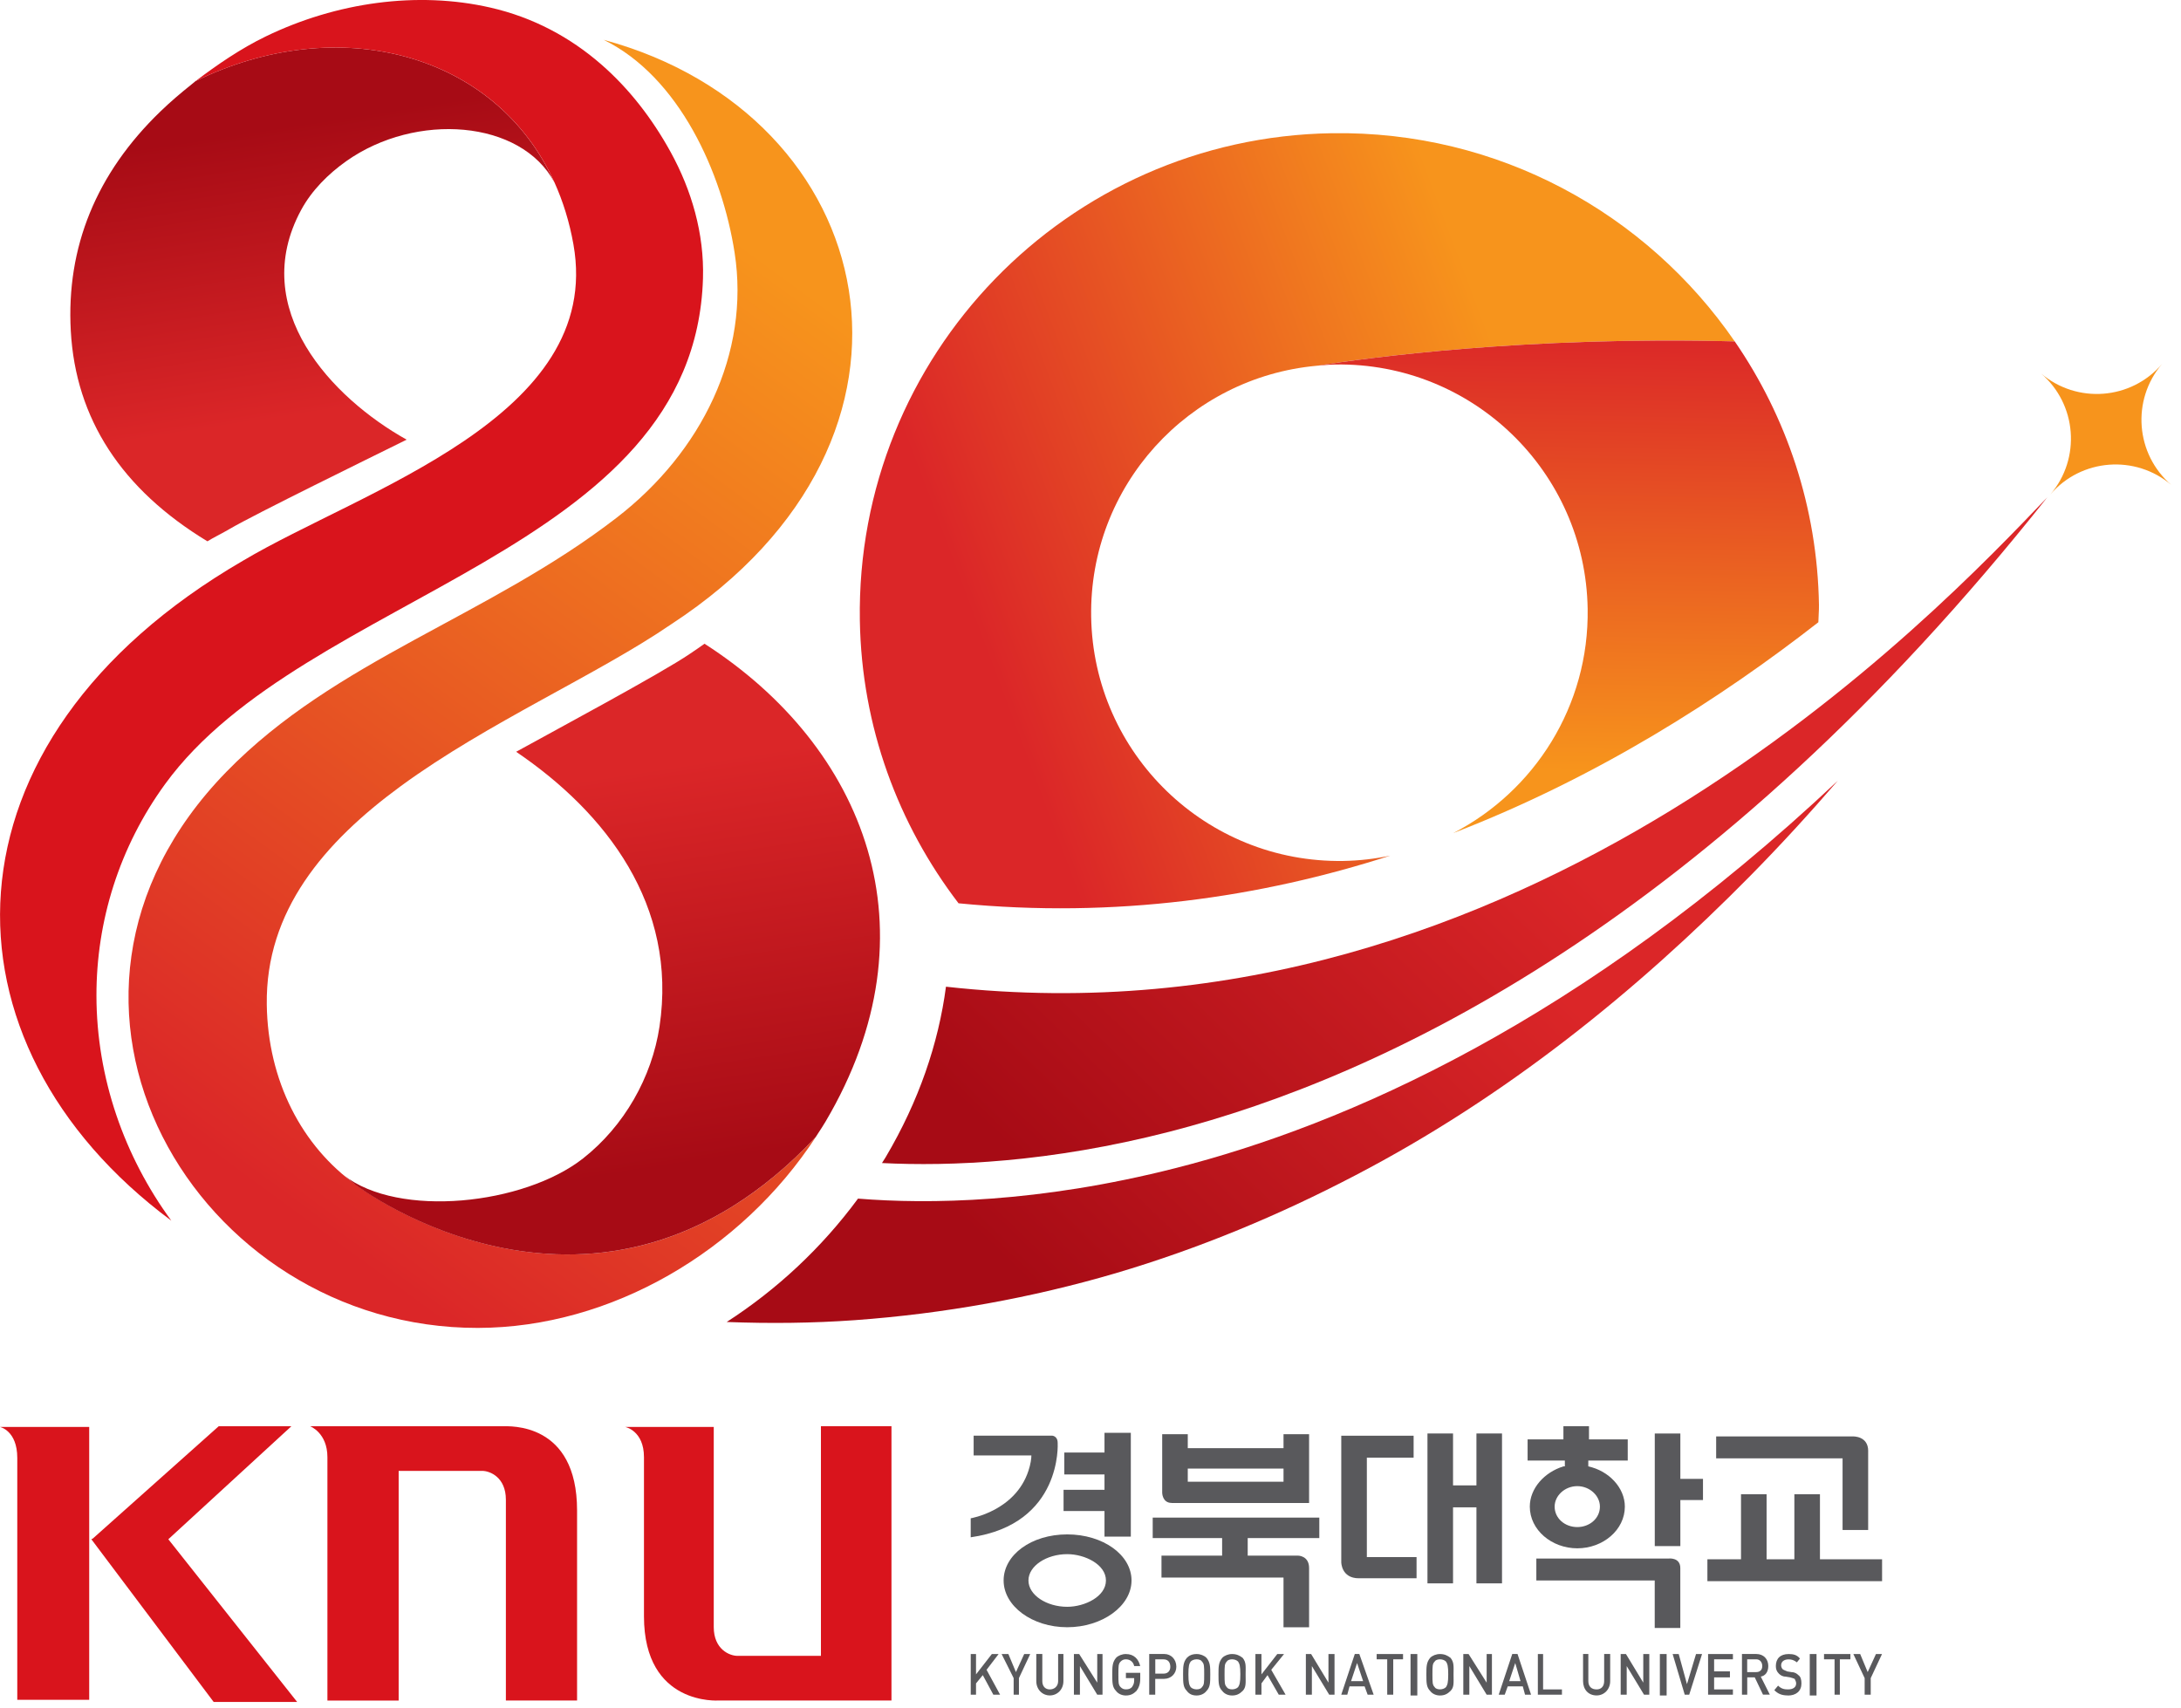
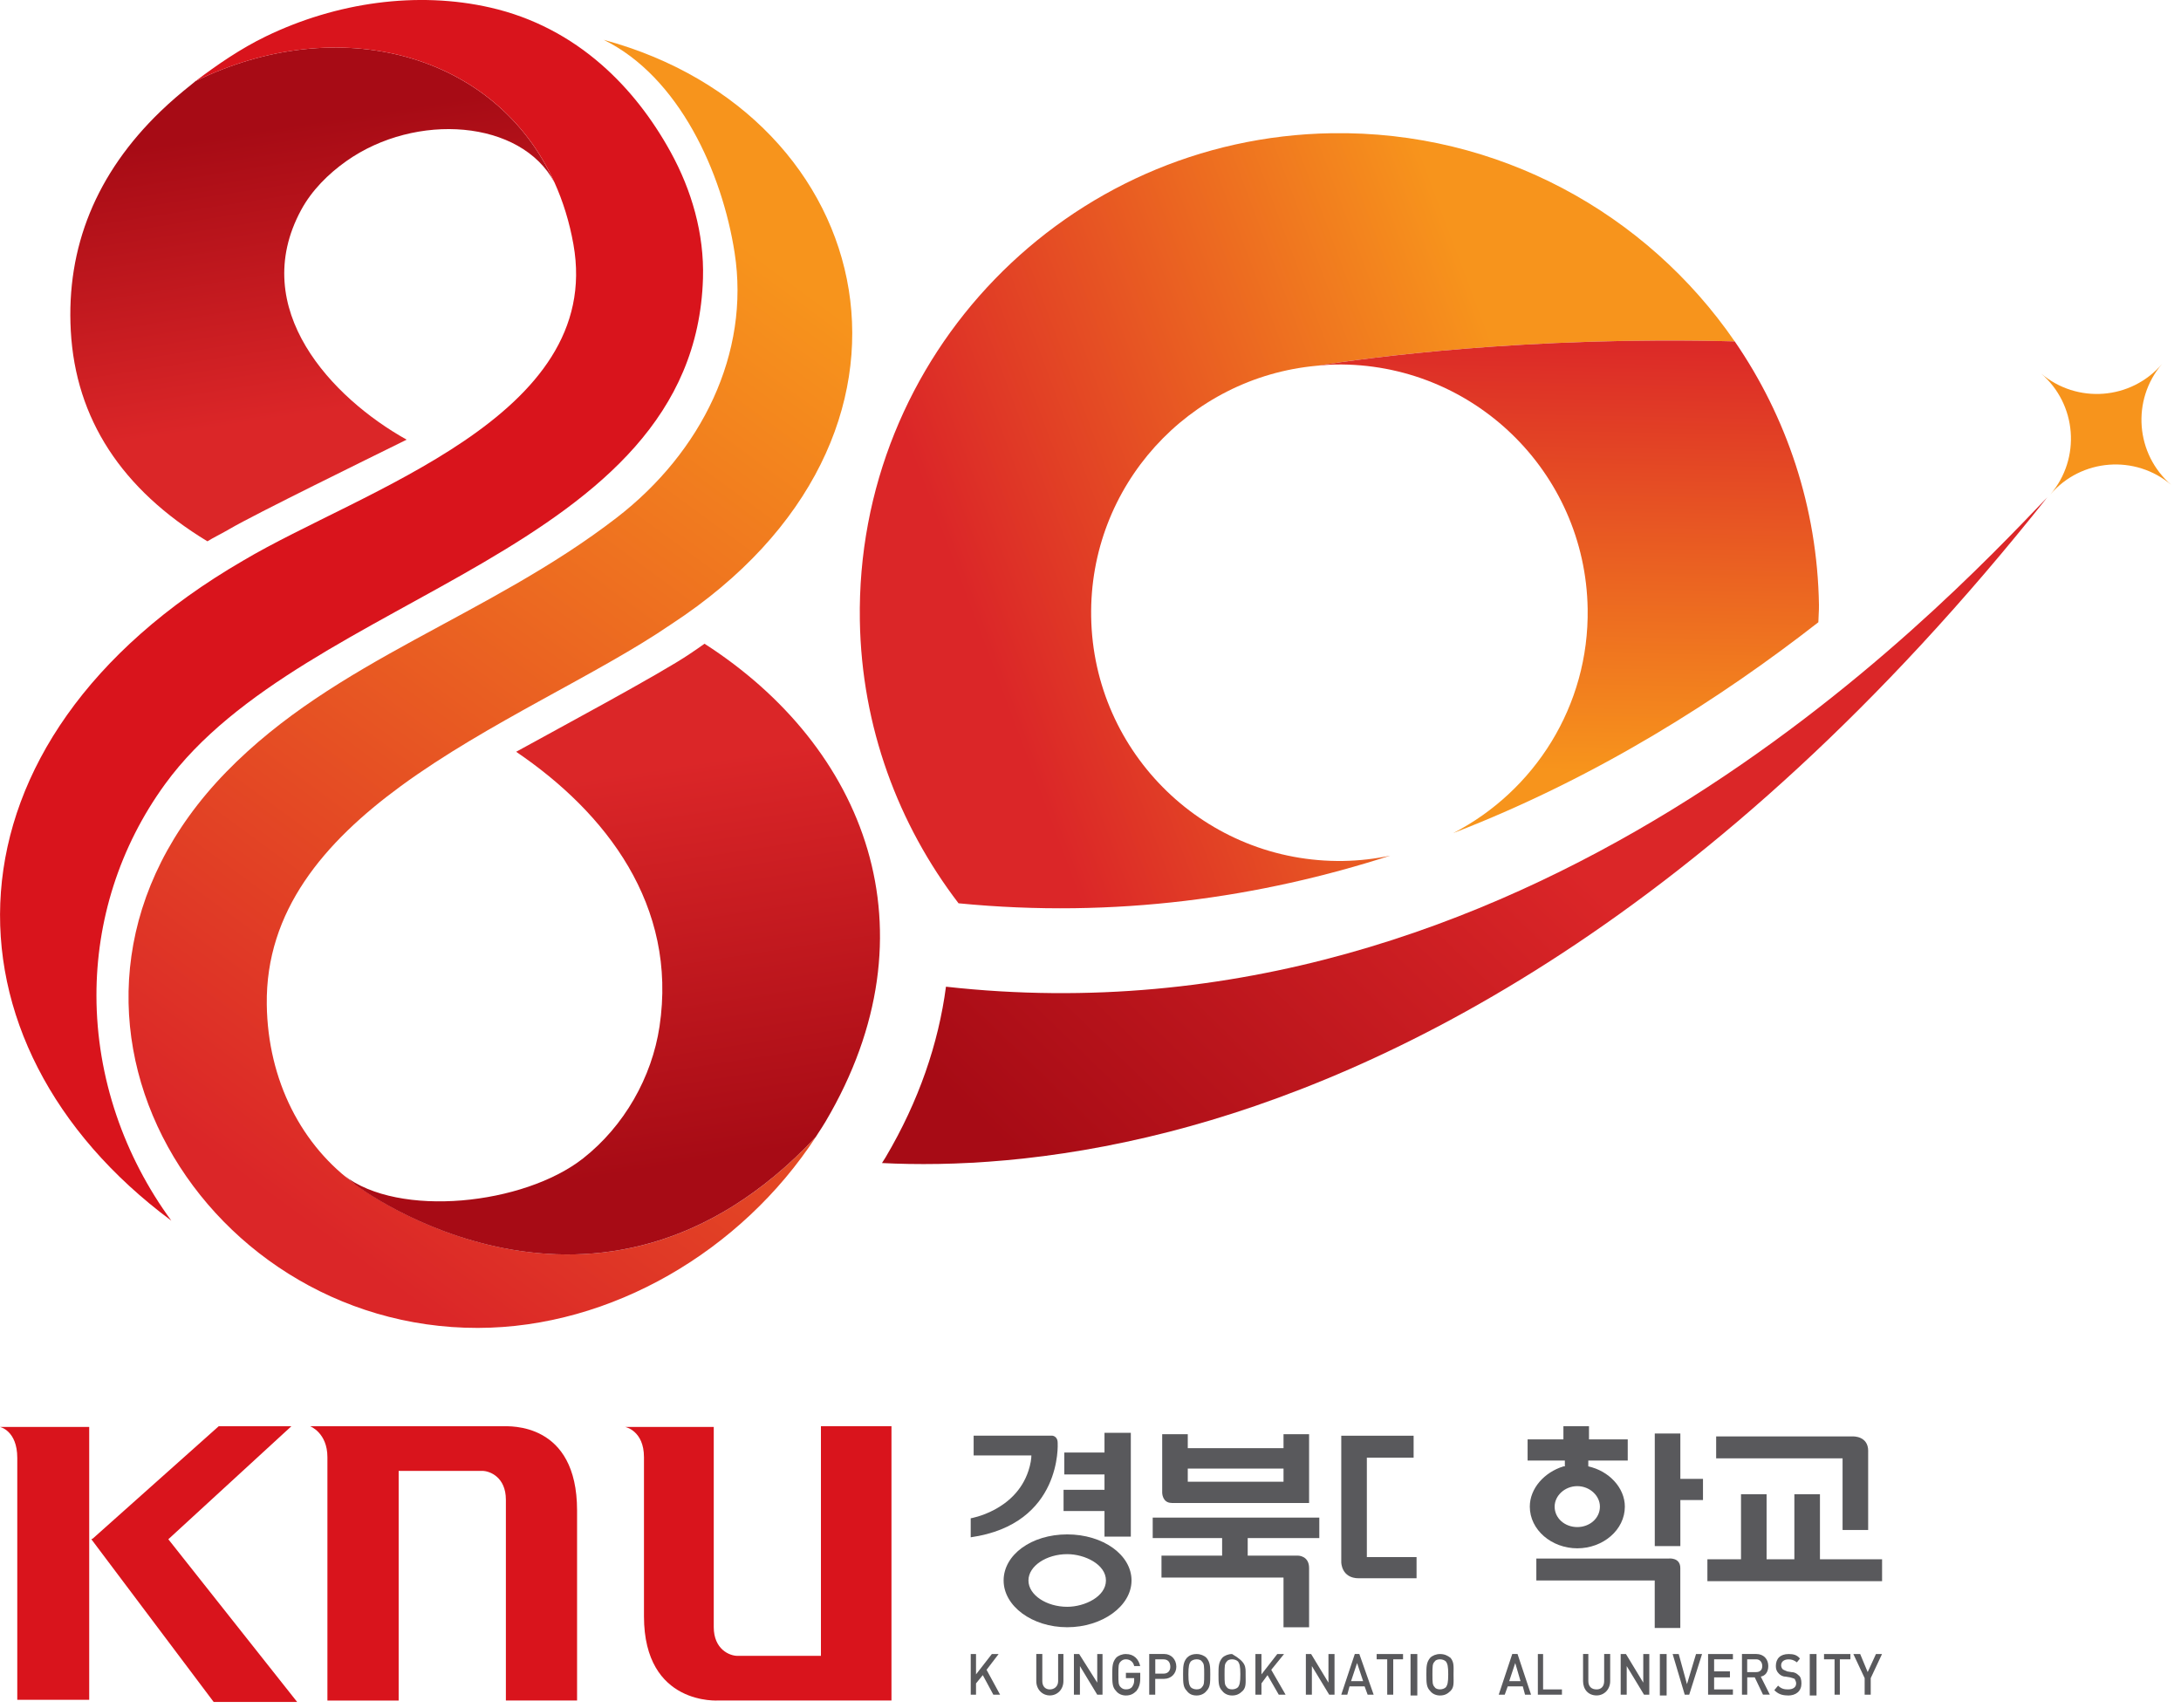
<svg xmlns="http://www.w3.org/2000/svg" width="212" height="166" viewBox="0 0 212 166" fill="none">
  <g clip-path="url(#clip0_204_3448)">
    <path d="M49.169 165.307H56.093V146.835C56.093 138.227 49.518 138.649 48.82 138.649H30.148C30.148 138.649 31.826 139.28 31.826 141.657V165.312H38.751V142.987H46.864C47.635 142.987 49.173 143.617 49.173 145.786V165.312L49.169 165.307ZM86.654 165.307V138.644H79.797V160.969H71.684C70.918 160.969 69.379 160.338 69.379 158.169V138.717H60.776C60.776 138.717 62.596 139.066 62.596 141.657V157.121C62.596 165.87 69.869 165.307 69.869 165.307H86.654ZM8.88 149.634L20.768 165.448H28.882L16.362 149.634L28.323 138.649H21.259L9.021 149.566L8.88 149.634ZM8.671 138.717H0C0 138.717 1.679 139.066 1.679 141.725V165.239H8.671V138.717Z" fill="#D9141C" />
    <path d="M96.556 164.745L95.53 162.843L94.872 163.647V164.745H94.359V160.792H94.872V162.771L96.41 160.792H97.068L95.898 162.326L97.213 164.745H96.556Z" fill="#59595C" />
-     <path d="M99.043 163.133V164.744H98.53V163.133L97.359 160.792H98.017L98.752 162.548L99.556 160.792H100.141L99.043 163.133Z" fill="#59595C" />
    <path d="M102.046 164.817C101.316 164.817 100.73 164.232 100.73 163.424V160.788H101.316V163.424C101.316 163.937 101.611 164.232 102.046 164.232C102.482 164.232 102.854 163.937 102.854 163.424V160.788H103.367V163.424C103.367 164.232 102.781 164.817 102.046 164.817Z" fill="#59595C" />
    <path d="M106.655 164.744L104.972 161.963V164.744H104.387V160.792H104.899L106.655 163.574V160.792H107.168V164.744H106.655Z" fill="#59595C" />
    <path d="M110.463 164.381C110.173 164.672 109.878 164.822 109.438 164.822C109.07 164.822 108.707 164.676 108.485 164.381C108.117 164.014 108.117 163.574 108.117 162.771C108.117 162.04 108.117 161.6 108.485 161.16C108.703 160.937 109.07 160.792 109.438 160.792C110.241 160.792 110.681 161.305 110.831 161.963H110.245C110.173 161.595 109.878 161.305 109.442 161.305C109.224 161.305 109.075 161.378 108.929 161.523C108.712 161.741 108.712 161.963 108.712 162.766C108.712 163.569 108.712 163.792 108.929 164.009C109.075 164.155 109.22 164.227 109.442 164.227C109.733 164.227 109.882 164.155 110.027 164.009C110.173 163.787 110.245 163.642 110.245 163.351V163.134H109.442V162.621H110.835V163.206C110.835 163.719 110.69 164.087 110.468 164.377L110.463 164.381Z" fill="#59595C" />
    <path d="M113.1 161.305H112.297V162.698H113.1C113.54 162.698 113.758 162.403 113.758 162.04C113.758 161.6 113.54 161.309 113.1 161.309V161.305ZM113.173 163.206H112.292V164.744H111.707V160.788H113.173C113.831 160.788 114.343 161.3 114.343 162.031C114.343 162.689 113.831 163.202 113.173 163.202V163.206Z" fill="#59595C" />
    <path d="M116.833 161.523C116.761 161.378 116.538 161.305 116.32 161.305C116.103 161.305 115.88 161.378 115.735 161.523C115.59 161.741 115.517 161.963 115.517 162.766C115.517 163.569 115.59 163.792 115.735 164.009C115.88 164.155 116.103 164.227 116.32 164.227C116.538 164.227 116.761 164.155 116.833 164.009C117.051 163.787 117.051 163.569 117.051 162.766C117.051 161.963 117.051 161.741 116.833 161.523ZM117.273 164.381C117.056 164.672 116.688 164.822 116.32 164.822C115.88 164.822 115.59 164.676 115.368 164.381C115 164.014 115 163.574 115 162.771C115 162.04 115 161.6 115.368 161.16C115.585 160.937 115.88 160.792 116.32 160.792C116.688 160.792 117.051 160.937 117.273 161.16C117.641 161.6 117.641 162.04 117.641 162.771C117.641 163.574 117.641 164.014 117.273 164.381Z" fill="#59595C" />
-     <path d="M120.347 161.523C120.202 161.378 119.98 161.305 119.762 161.305C119.544 161.305 119.322 161.378 119.249 161.523C119.031 161.741 119.031 161.963 119.031 162.766C119.031 163.569 119.031 163.792 119.249 164.009C119.322 164.155 119.544 164.227 119.762 164.227C119.98 164.227 120.202 164.155 120.347 164.009C120.492 163.787 120.565 163.569 120.565 162.766C120.565 161.963 120.492 161.741 120.347 161.523ZM120.787 164.381C120.492 164.672 120.202 164.822 119.762 164.822C119.394 164.822 119.031 164.676 118.809 164.381C118.441 164.014 118.441 163.574 118.441 162.771C118.441 162.04 118.441 161.6 118.809 161.16C119.027 160.937 119.394 160.792 119.762 160.792C120.202 160.792 120.492 160.937 120.787 161.16C121.155 161.6 121.078 162.04 121.078 162.771C121.078 163.574 121.15 164.014 120.787 164.381Z" fill="#59595C" />
+     <path d="M120.347 161.523C120.202 161.378 119.98 161.305 119.762 161.305C119.544 161.305 119.322 161.378 119.249 161.523C119.031 161.741 119.031 161.963 119.031 162.766C119.031 163.569 119.031 163.792 119.249 164.009C119.322 164.155 119.544 164.227 119.762 164.227C119.98 164.227 120.202 164.155 120.347 164.009C120.492 163.787 120.565 163.569 120.565 162.766C120.565 161.963 120.492 161.741 120.347 161.523ZM120.787 164.381C120.492 164.672 120.202 164.822 119.762 164.822C119.394 164.822 119.031 164.676 118.809 164.381C118.441 164.014 118.441 163.574 118.441 162.771C118.441 162.04 118.441 161.6 118.809 161.16C119.027 160.937 119.394 160.792 119.762 160.792C121.155 161.6 121.078 162.04 121.078 162.771C121.078 163.574 121.15 164.014 120.787 164.381Z" fill="#59595C" />
    <path d="M124.3 164.744L123.206 162.843L122.617 163.646V164.744H122.031V160.792H122.617V162.771L124.155 160.792H124.813L123.569 162.326L124.963 164.744H124.3Z" fill="#59595C" />
    <path d="M129.202 164.744L127.519 161.963V164.744H126.934V160.792H127.446L129.13 163.574V160.792H129.72V164.744H129.202Z" fill="#59595C" />
    <path d="M131.913 161.668L131.328 163.424H132.499L131.913 161.668ZM132.939 164.744L132.644 163.937H131.178L130.96 164.744H130.375L131.691 160.788H132.131L133.524 164.744H132.939Z" fill="#59595C" />
    <path d="M135.427 161.305V164.744H134.842V161.305H133.816V160.792H136.38V161.305H135.427Z" fill="#59595C" />
    <path d="M137.767 160.792H137.109V164.822H137.767V160.792Z" fill="#59595C" />
    <path d="M140.554 161.523C140.409 161.378 140.187 161.305 139.969 161.305C139.751 161.305 139.529 161.378 139.456 161.523C139.238 161.741 139.238 161.963 139.238 162.766C139.238 163.569 139.238 163.792 139.456 164.009C139.529 164.155 139.751 164.227 139.969 164.227C140.187 164.227 140.409 164.155 140.554 164.009C140.699 163.787 140.772 163.569 140.772 162.766C140.772 161.963 140.699 161.741 140.554 161.523ZM140.994 164.381C140.699 164.672 140.409 164.822 139.969 164.822C139.601 164.822 139.238 164.676 139.016 164.381C138.648 164.014 138.648 163.574 138.648 162.771C138.648 162.04 138.648 161.6 139.016 161.16C139.238 160.937 139.601 160.792 139.969 160.792C140.409 160.792 140.699 160.937 140.994 161.16C141.362 161.6 141.289 162.04 141.289 162.771C141.289 163.574 141.362 164.014 140.994 164.381Z" fill="#59595C" />
-     <path d="M144.507 164.744L142.824 161.963V164.744H142.238V160.792H142.751L144.507 163.574V160.792H145.02V164.744H144.507Z" fill="#59595C" />
    <path d="M147.286 161.668L146.701 163.424H147.799L147.286 161.668ZM148.239 164.744L148.021 163.937H146.555L146.265 164.744H145.68L146.996 160.788H147.508L148.824 164.744H148.239Z" fill="#59595C" />
    <path d="M149.484 164.744V160.792H149.993V164.232H151.826V164.744H149.484Z" fill="#59595C" />
    <path d="M155.195 164.817C154.387 164.817 153.879 164.232 153.879 163.424V160.788H154.392V163.424C154.392 163.937 154.687 164.232 155.199 164.232C155.639 164.232 155.93 163.937 155.93 163.424V160.788H156.515V163.424C156.515 164.232 155.93 164.817 155.195 164.817Z" fill="#59595C" />
    <path d="M159.804 164.744L158.121 161.963V164.744H157.535V160.792H158.048L159.731 163.574V160.792H160.317V164.744H159.804Z" fill="#59595C" />
    <path d="M162.002 160.792H161.344V164.821H162.002V160.792Z" fill="#59595C" />
    <path d="M164.197 164.744H163.761L162.586 160.792H163.176L163.979 163.719L164.859 160.792H165.445L164.197 164.744Z" fill="#59595C" />
    <path d="M166.031 164.744V160.792H168.445V161.305H166.617V162.476H168.155V163.061H166.617V164.232H168.445V164.744H166.031Z" fill="#59595C" />
    <path d="M170.713 161.305H169.832V162.548H170.713C171.08 162.548 171.298 162.326 171.298 161.963C171.298 161.6 171.08 161.305 170.713 161.305ZM171.371 164.744L170.568 163.061H169.837V164.744H169.324V160.788H170.713C171.443 160.788 171.883 161.3 171.883 161.958C171.883 162.544 171.588 162.911 171.153 162.984L172.033 164.74H171.375L171.371 164.744Z" fill="#59595C" />
    <path d="M173.789 164.817C173.204 164.817 172.836 164.672 172.469 164.304L172.836 163.864C173.131 164.159 173.422 164.232 173.789 164.232C174.302 164.232 174.592 164.014 174.592 163.646C174.592 163.501 174.52 163.351 174.447 163.206C174.302 163.134 174.229 163.134 174.007 163.061L173.567 162.988C173.272 162.988 173.054 162.843 172.909 162.693C172.691 162.476 172.618 162.253 172.618 161.963C172.618 161.228 173.059 160.792 173.862 160.792C174.302 160.792 174.665 160.865 174.96 161.232L174.665 161.6C174.375 161.382 174.152 161.31 173.862 161.31C173.422 161.31 173.131 161.527 173.131 161.895C173.131 162.04 173.204 162.185 173.276 162.262C173.349 162.335 173.571 162.408 173.717 162.48L174.157 162.553C174.452 162.553 174.669 162.698 174.815 162.848C175.032 162.993 175.105 163.288 175.105 163.655C175.105 164.391 174.592 164.826 173.789 164.826V164.817Z" fill="#59595C" />
    <path d="M176.572 160.792H175.914V164.822H176.572V160.792Z" fill="#59595C" />
    <path d="M178.839 161.305V164.744H178.326V161.305H177.301V160.792H179.865V161.305H178.839Z" fill="#59595C" />
    <path d="M181.84 163.134V164.744H181.25V163.134L180.152 160.792H180.815L181.545 162.548L182.349 160.792H182.938L181.84 163.134Z" fill="#59595C" />
    <path d="M132.081 153.428H137.694V151.367H132.862V141.702H137.408V139.57H130.375V151.867C130.375 151.867 130.375 153.428 132.081 153.428Z" fill="#59595C" />
    <path d="M176.905 151.581V145.256H174.418V151.581H171.718V145.256H169.232V151.581H165.965V153.709H182.944V151.581H176.905Z" fill="#59595C" />
    <path d="M127.248 152.434V158.192H124.761V153.36H112.9V151.227H118.794V149.521H112.047V147.529H128.241V149.521H121.281V151.227H126.181C126.181 151.227 127.248 151.227 127.248 152.434Z" fill="#59595C" />
    <path d="M124.762 142.764V144.044H115.455V142.764H124.762ZM113.894 146.109H127.248V139.425H124.762V140.777H115.455V139.425H112.969V145.11C112.969 145.11 112.969 146.104 113.894 146.104V146.109Z" fill="#59595C" />
-     <path d="M143.514 144.398H141.24V139.352H138.754V153.922H141.24V146.531H143.514V153.922H146V139.352H143.514V144.398Z" fill="#59595C" />
    <path d="M181.591 141.058V148.736H179.104V141.771H166.816V139.638H180.102C180.102 139.638 181.595 139.565 181.595 141.058H181.591Z" fill="#59595C" />
    <path d="M153.316 144.471C154.523 144.471 155.517 145.396 155.517 146.462C155.517 147.597 154.523 148.45 153.316 148.45C152.109 148.45 151.116 147.597 151.116 146.462C151.116 145.396 152.109 144.471 153.316 144.471ZM151.969 142.551C150.122 143.118 148.702 144.684 148.702 146.462C148.702 148.736 150.834 150.515 153.321 150.515C155.807 150.515 157.94 148.736 157.94 146.462C157.94 144.616 156.375 142.978 154.387 142.551V141.984H158.221V139.924H154.455V138.644H151.969V139.924H148.488V141.984H152.109V142.551H151.969ZM163.335 143.763V139.357H160.849V150.301H163.335V145.823H165.536V143.763H163.335ZM162.196 151.508H149.337V153.641H160.844V158.26H163.331V152.434C163.331 151.368 162.196 151.508 162.196 151.508Z" fill="#59595C" />
    <path d="M103.735 156.2C101.743 156.2 99.969 155.066 99.969 153.641C99.969 152.216 101.743 151.082 103.735 151.082C105.441 151.082 107.501 152.075 107.501 153.641C107.501 155.206 105.441 156.2 103.735 156.2ZM109.988 153.641C109.988 151.154 107.22 149.162 103.735 149.162C100.25 149.162 97.555 151.15 97.555 153.641C97.555 156.132 100.327 158.187 103.735 158.187C107.143 158.187 109.988 156.127 109.988 153.641Z" fill="#59595C" />
    <path d="M107.36 139.284V141.203H103.453V143.336H107.36V144.829H103.381V146.889H107.36V149.376H109.919V139.284H107.36ZM102.242 139.565H94.641V141.485H100.254C100.254 141.771 100.182 142.338 99.968 142.978C98.689 146.884 94.356 147.597 94.356 147.597V149.444C103.304 148.164 102.809 140.273 102.809 140.273C102.809 139.561 102.242 139.561 102.242 139.561V139.565Z" fill="#59595C" />
    <path d="M23.617 54.505H23.605V54.511C23.605 54.511 23.611 54.511 23.617 54.505Z" fill="#D9141C" />
    <path d="M19 7.891C18.873 7.991 18.746 8.1 18.619 8.204C17.594 9.025 16.582 9.878 15.602 10.827C9.367 16.839 6.431 24.022 6.881 32.167C7.353 40.716 11.818 47.567 20.162 52.622C20.761 52.25 21.474 51.91 22.095 51.551L22.322 51.42C24.809 49.963 36.021 44.477 38.907 43.048C39.115 42.944 39.315 42.844 39.524 42.739C32.255 38.678 24.078 30.03 29.265 20.424C30.299 18.509 31.896 16.916 33.67 15.659C40.431 10.881 50.65 11.639 53.89 17.733C48.177 5.105 32.836 1.112 19 7.891Z" fill="url(#paint0_linear_204_3448)" />
    <path d="M65.187 14.779C63.404 11.539 61.158 8.626 58.449 6.266C55.431 3.634 51.833 1.688 47.658 0.735C40.562 -0.885 32.694 0.222 25.846 3.535C23.41 4.714 21.109 6.293 19.008 7.886C19.008 7.886 19.013 7.886 19.017 7.886C32.843 1.116 48.185 5.105 53.898 17.737C54.723 19.566 55.354 21.576 55.74 23.763C58.725 40.543 35.189 47.626 23.623 54.505C23.623 54.505 23.618 54.505 23.614 54.51C-6.597 72.056 -6.588 101.414 16.653 118.662C12.088 112.432 9.384 104.786 9.375 96.786C9.366 89.553 11.585 82.361 16.045 76.226C29.64 57.527 67.524 53.87 68.332 27.062C68.463 22.706 67.224 18.481 65.187 14.779Z" fill="#D9141C" />
    <path d="M34.63 115.209V115.195C29.326 111.424 26.032 105.035 25.932 97.662C25.805 88.555 31.495 81.885 38.968 76.413C47.395 70.242 58.081 65.591 65.25 60.681C93.142 42.449 85.555 11.14 58.679 3.871C66.026 7.473 70.205 16.803 71.407 24.571C72.923 34.336 68.213 43.942 59.955 50.317C47.408 59.996 32.625 64.129 22.002 75.033C0.186 97.43 19.107 129.134 46.446 129.089C59.428 129.071 72.079 121.593 79.298 110.53C58.121 133.132 34.635 115.209 34.635 115.209H34.63Z" fill="url(#paint1_linear_204_3448)" />
    <path d="M68.48 62.578C68.008 62.909 67.545 63.245 67.055 63.562C64.323 65.436 53.574 71.199 50.171 73.082C58.91 79.008 65.875 88.015 64.106 99.795C63.366 104.722 60.675 109.469 56.673 112.613C50.924 117.128 38.754 118.435 33.418 114.251L34.602 115.213C34.602 115.213 58.12 133.132 79.297 110.526C79.361 110.431 79.42 110.331 79.483 110.235C79.742 109.836 80.005 109.441 80.246 109.033C91.222 90.452 84.071 72.587 68.48 62.578Z" fill="url(#paint2_linear_204_3448)" />
    <path d="M91.951 95.919C91.221 101.446 89.311 107.046 86.094 112.486C85.975 112.681 85.848 112.872 85.731 113.062C92.351 113.398 101.998 113.017 113.673 110.018C134.518 104.659 166.254 89.626 199.002 48.348C188.329 59.487 148.267 102.195 91.951 95.919Z" fill="url(#paint3_linear_204_3448)" />
-     <path d="M114.311 113.543C100.948 116.946 90.248 117.074 83.401 116.52C79.875 121.307 75.51 125.368 70.637 128.513C74.807 128.672 78.968 128.631 83.092 128.336C91.768 127.71 100.281 126.167 108.435 123.775C116.589 121.366 124.361 118.117 131.685 114.287C146.387 106.633 159.056 96.378 170.145 85.129C173.095 82.134 175.922 79.044 178.644 75.891C153.733 99.336 130.75 109.36 114.311 113.543Z" fill="url(#paint4_linear_204_3448)" />
    <path d="M210.163 35.375C207.164 38.882 201.886 39.291 198.379 36.291C201.886 39.291 202.295 44.568 199.295 48.075C202.295 44.568 207.572 44.16 211.08 47.159C207.572 44.16 207.164 38.882 210.163 35.375Z" fill="#F7941C" />
    <path d="M168.619 33.188C160.065 20.755 145.663 12.692 129.441 12.95C103.7 13.368 83.167 34.572 83.58 60.313C83.748 70.677 87.324 80.161 93.173 87.811C108.464 89.308 122.544 87.235 135.136 83.178C133.666 83.487 132.146 83.668 130.585 83.695C117.258 83.909 106.282 73.282 106.064 59.955C105.86 47.241 115.529 36.691 127.989 35.556C132.736 34.808 148.445 32.652 168.623 33.188H168.619Z" fill="url(#paint5_linear_204_3448)" />
    <path d="M127.984 35.556C128.588 35.502 129.187 35.443 129.804 35.434C143.131 35.221 154.107 45.848 154.325 59.174C154.479 68.649 149.138 76.912 141.261 80.986C155.287 75.573 167.252 67.9 176.75 60.49C176.759 59.928 176.818 59.379 176.809 58.811C176.654 49.287 173.641 40.489 168.623 33.188C148.449 32.652 132.735 34.808 127.989 35.556H127.984Z" fill="url(#paint6_linear_204_3448)" />
  </g>
  <defs>
    <linearGradient id="paint0_linear_204_3448" x1="14.342" y1="14.266" x2="18.633" y2="42.047" gradientUnits="userSpaceOnUse">
      <stop stop-color="#A70B15" />
      <stop offset="1" stop-color="#DB2628" />
    </linearGradient>
    <linearGradient id="paint1_linear_204_3448" x1="18.018" y1="110.472" x2="78.333" y2="28.121" gradientUnits="userSpaceOnUse">
      <stop stop-color="#DB2628" />
      <stop offset="1" stop-color="#F7941C" />
    </linearGradient>
    <linearGradient id="paint2_linear_204_3448" x1="52.999" y1="115.376" x2="47.098" y2="77.164" gradientUnits="userSpaceOnUse">
      <stop stop-color="#A70B15" />
      <stop offset="1" stop-color="#DB2628" />
    </linearGradient>
    <linearGradient id="paint3_linear_204_3448" x1="103.172" y1="116.71" x2="143.568" y2="74.991" gradientUnits="userSpaceOnUse">
      <stop stop-color="#A70B15" />
      <stop offset="1" stop-color="#DB2628" />
    </linearGradient>
    <linearGradient id="paint4_linear_204_3448" x1="101.452" y1="126.386" x2="140.718" y2="85.838" gradientUnits="userSpaceOnUse">
      <stop stop-color="#A70B15" />
      <stop offset="1" stop-color="#DB2628" />
    </linearGradient>
    <linearGradient id="paint5_linear_204_3448" x1="94.786" y1="60.704" x2="147.947" y2="40.735" gradientUnits="userSpaceOnUse">
      <stop stop-color="#DB2628" />
      <stop offset="1" stop-color="#F7941C" />
    </linearGradient>
    <linearGradient id="paint6_linear_204_3448" x1="152.702" y1="31.964" x2="151.839" y2="74.863" gradientUnits="userSpaceOnUse">
      <stop stop-color="#DB2628" />
      <stop offset="1" stop-color="#F7941C" />
    </linearGradient>
    <clipPath id="clip0_204_3448">
      <rect width="211.083" height="165.698" fill="white" />
    </clipPath>
  </defs>
</svg>